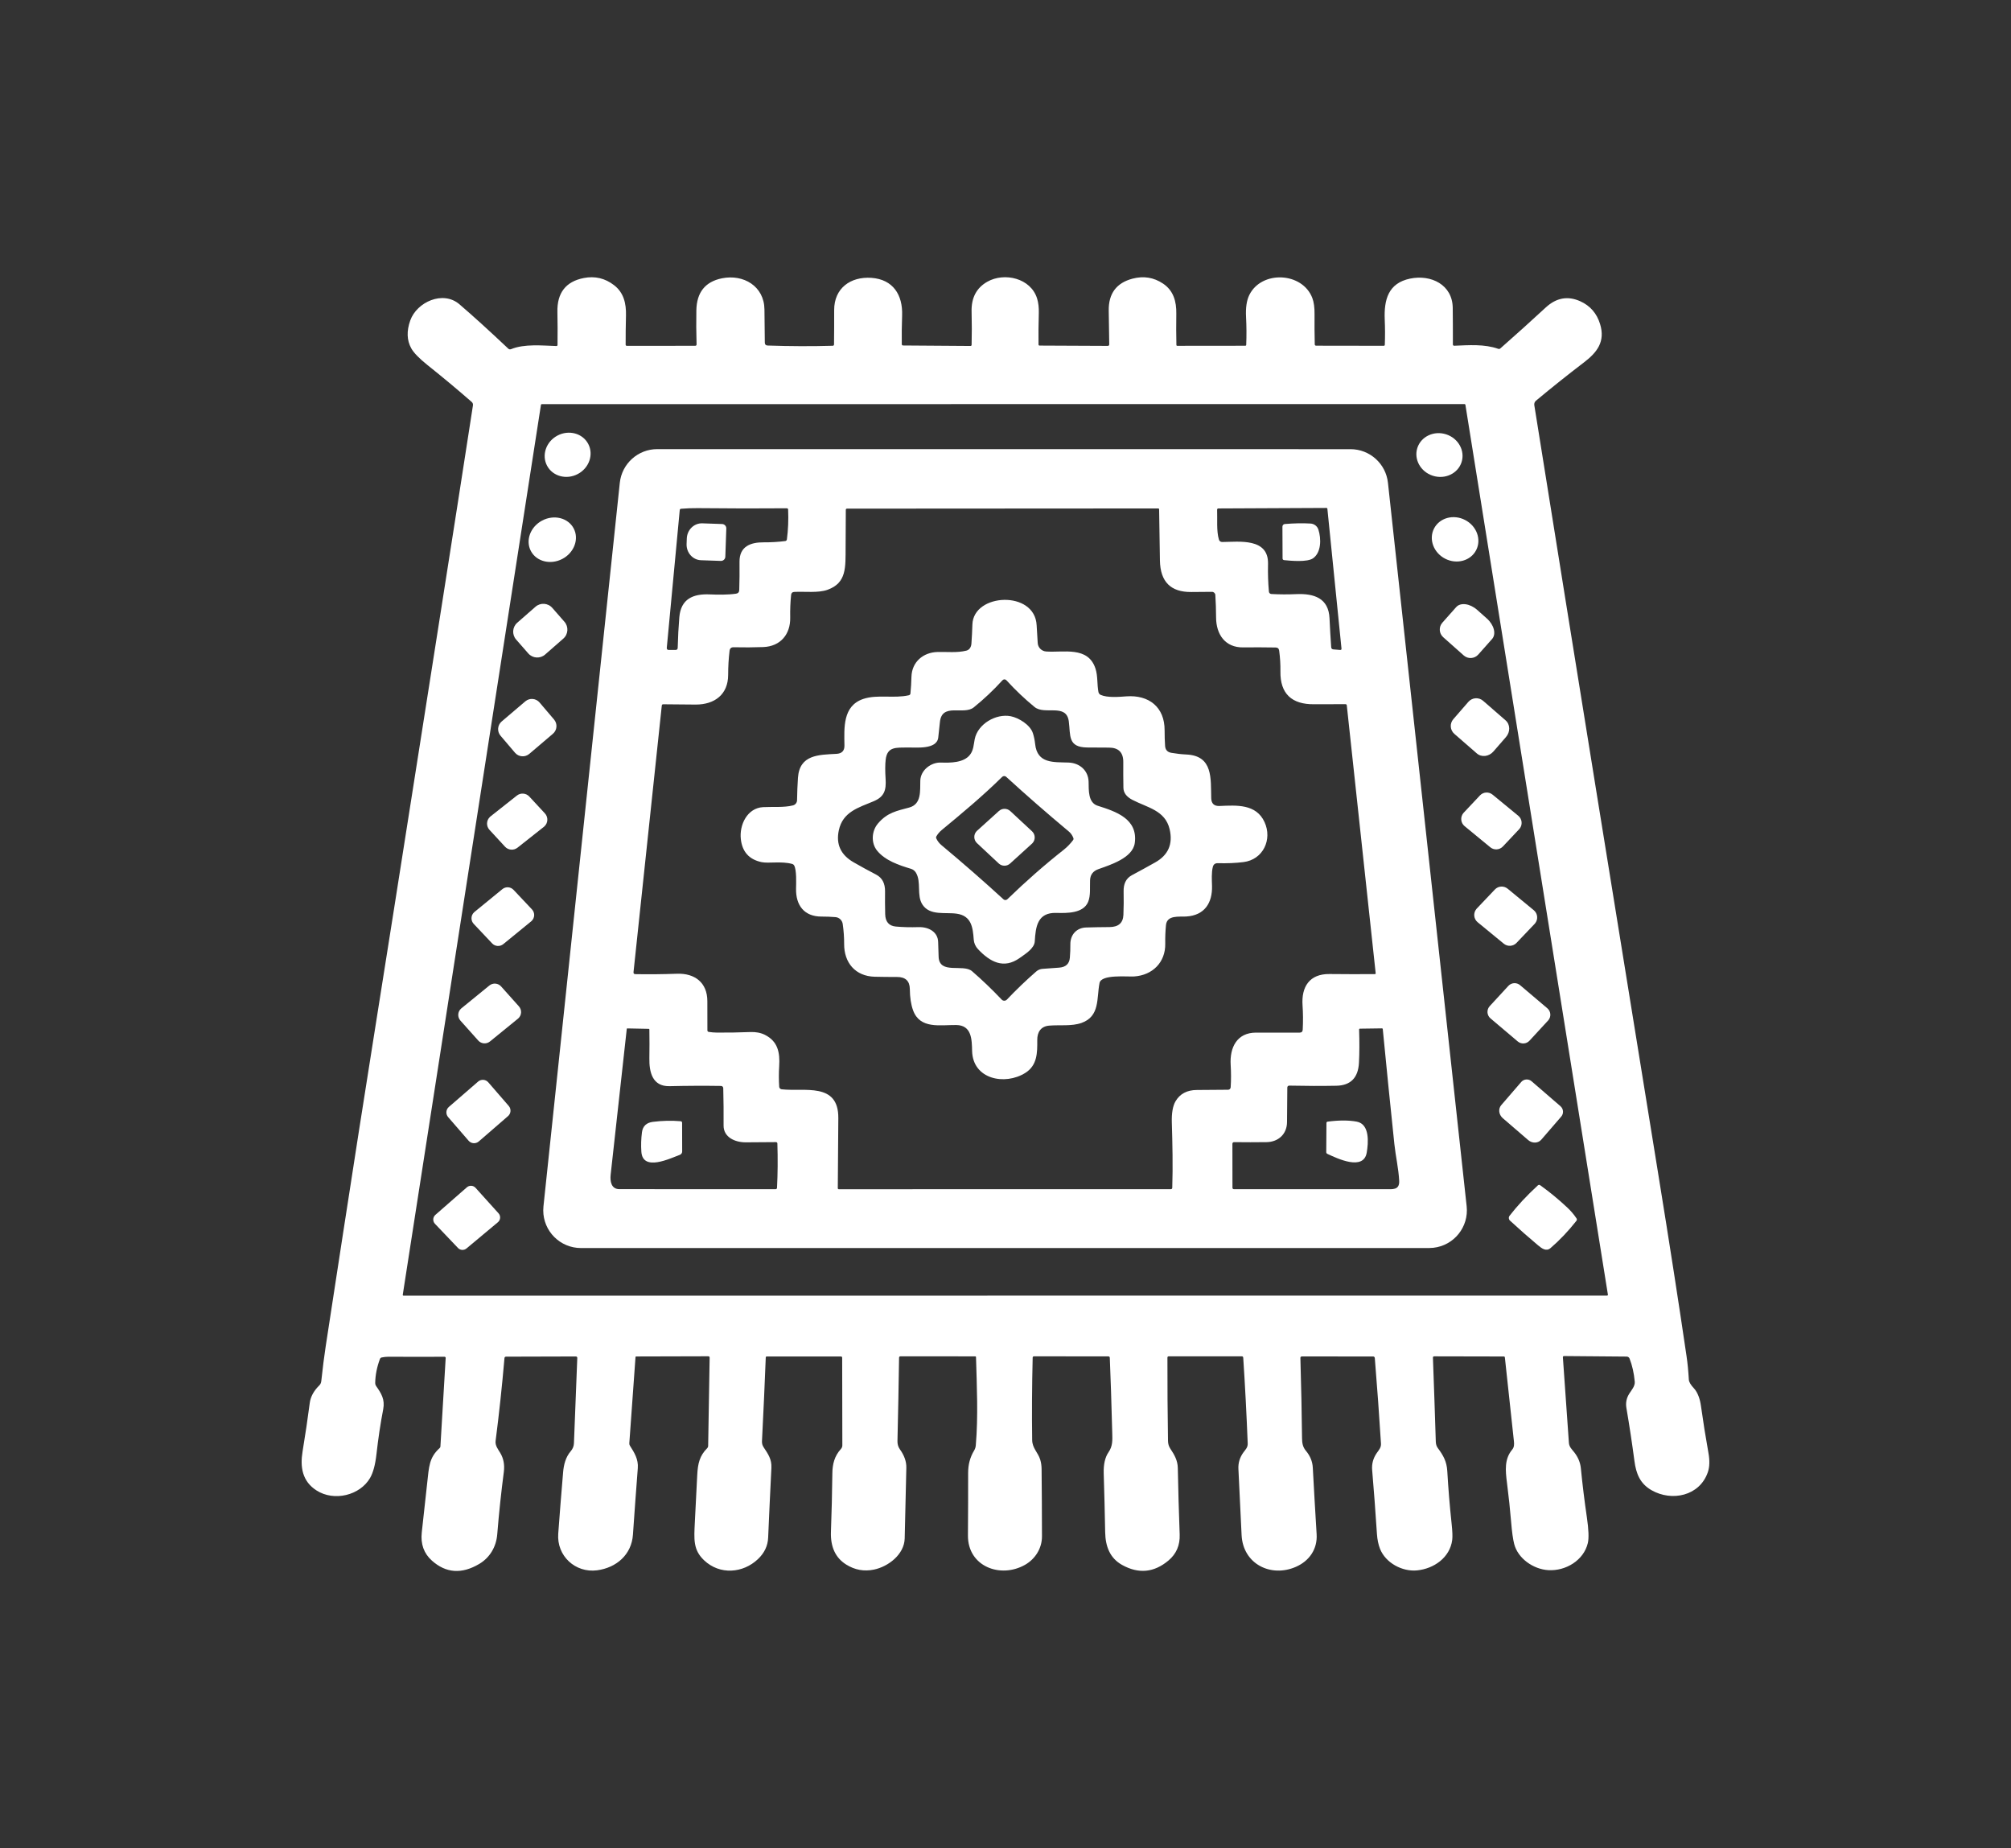
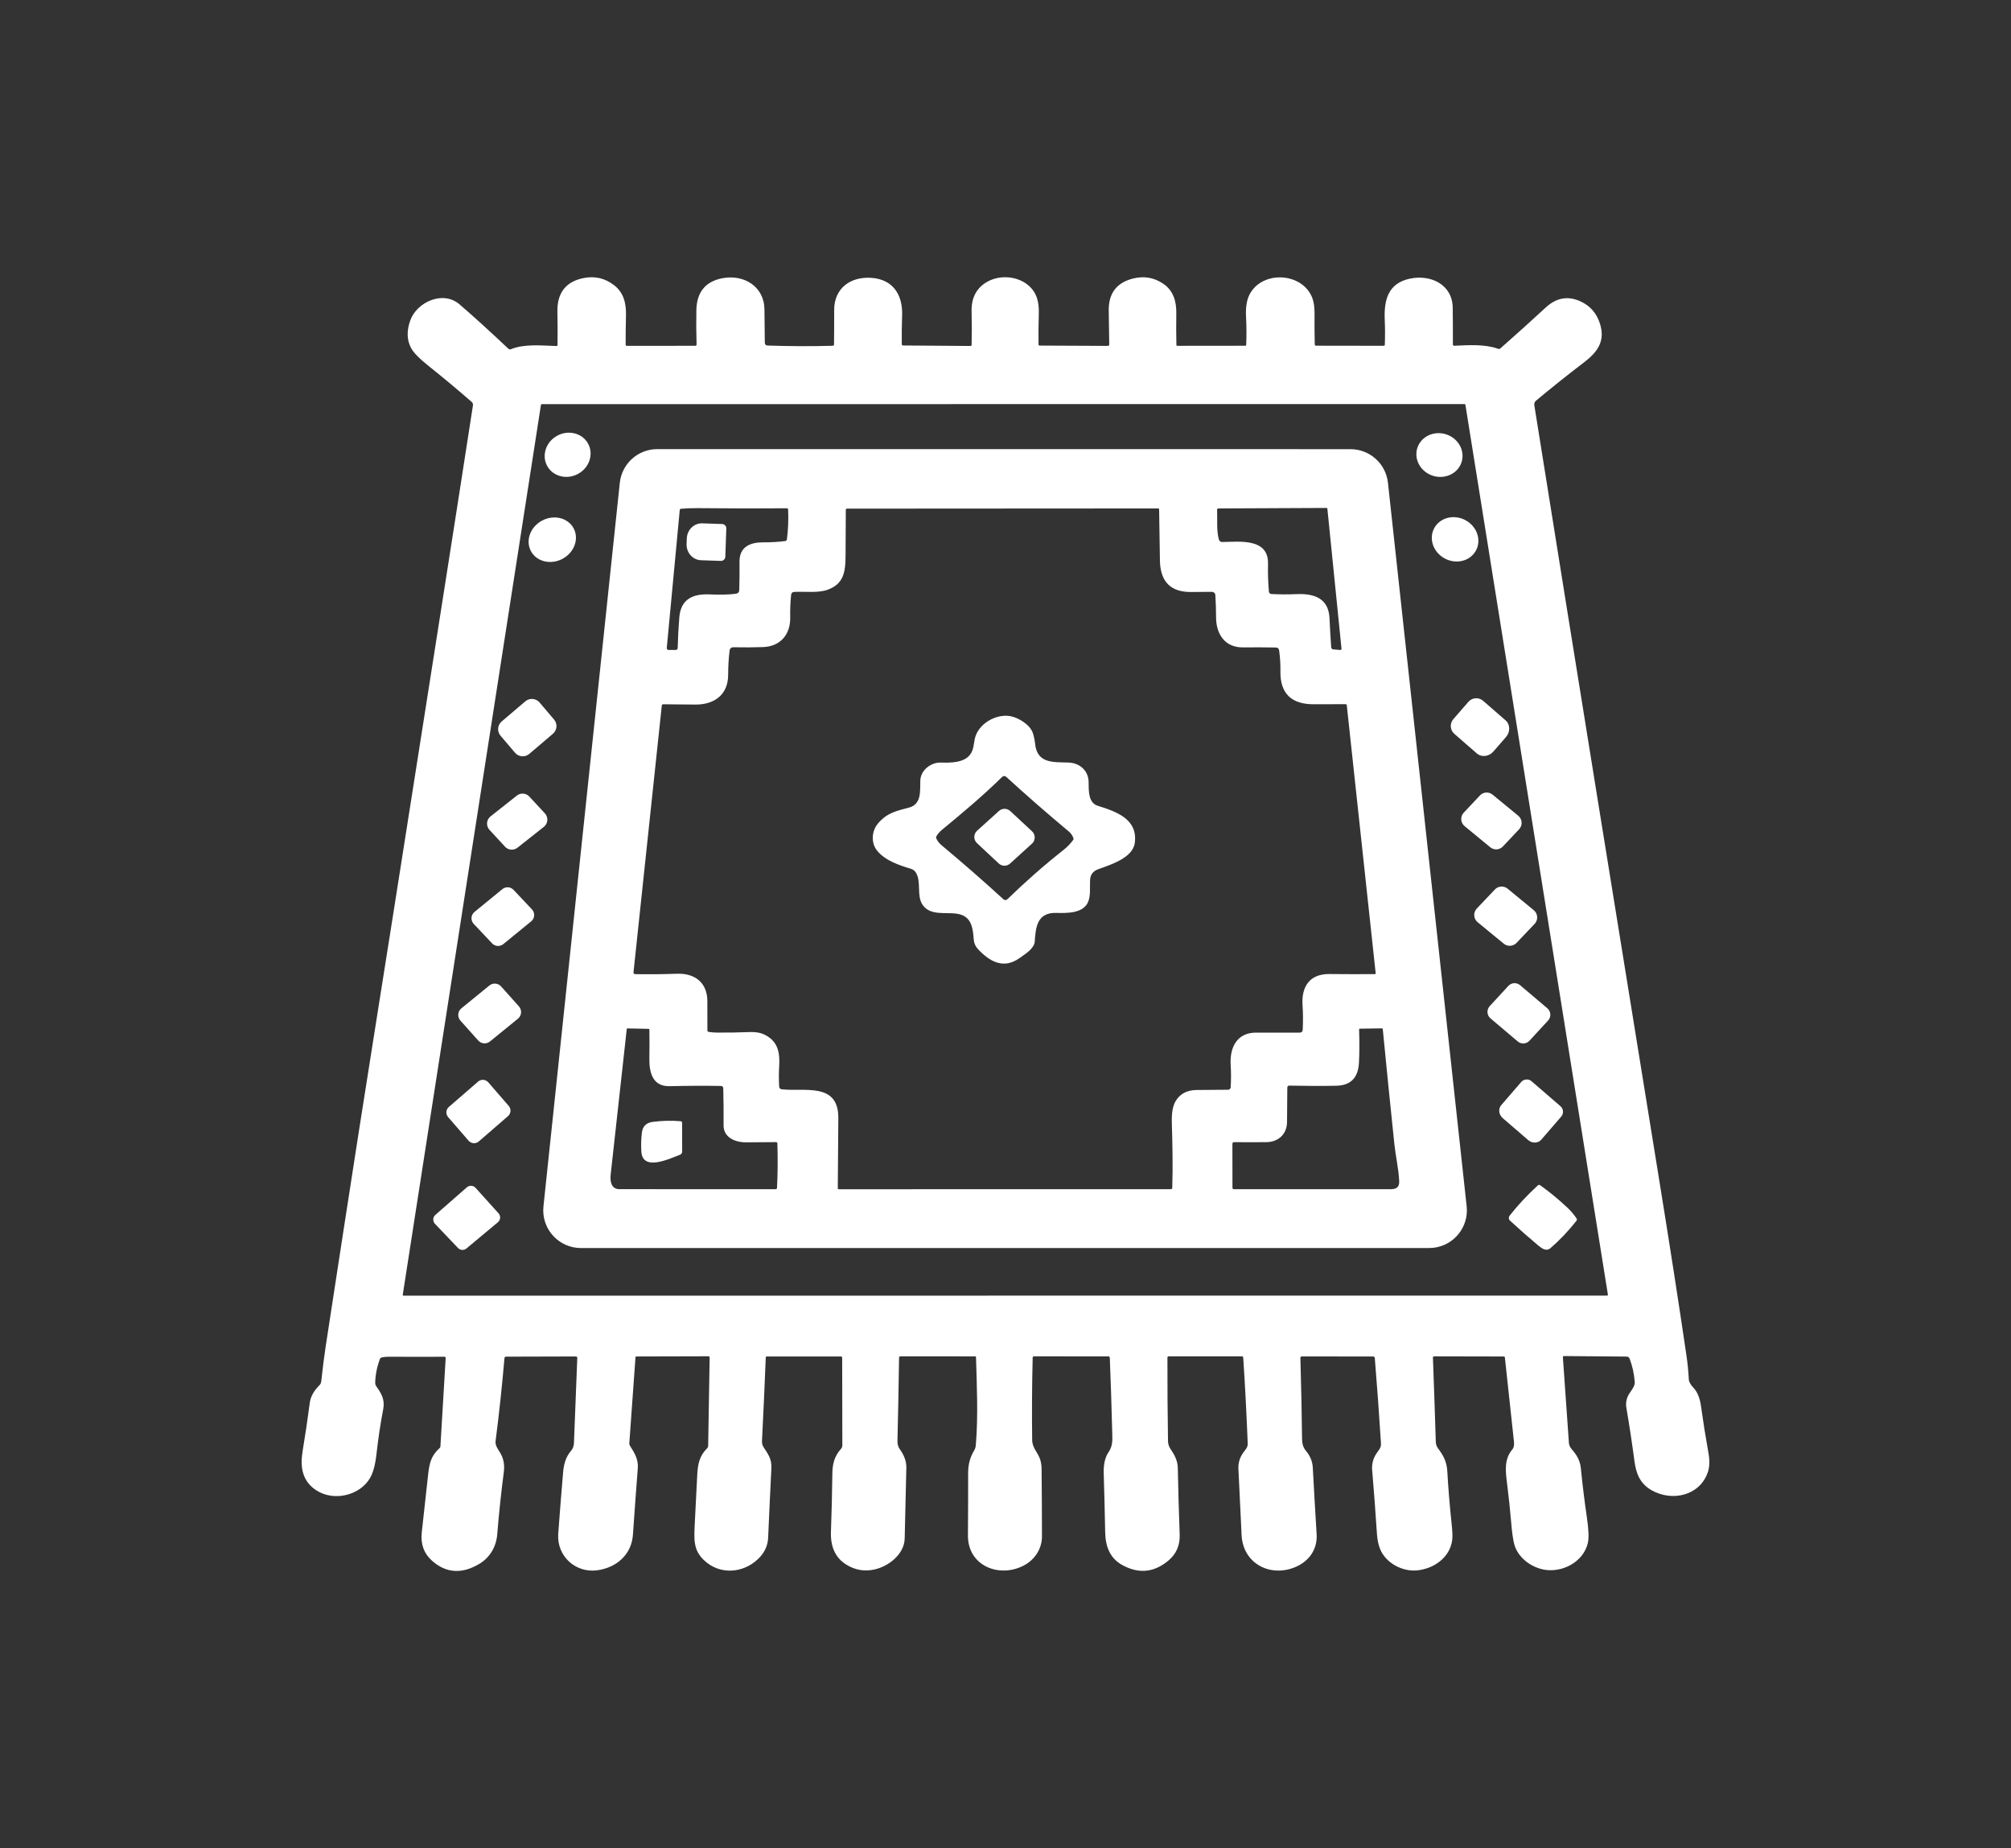
<svg xmlns="http://www.w3.org/2000/svg" width="1000" height="918.898" viewBox="0 0 1000 918.898">
  <rect x="0" y="0" width="1000" height="918.898" fill="#333333" stroke="none" />
  <defs />
  <path fill="#ffffff" transform="matrix(1.546 0 0 1.546 -17.412 -24.76)" d="M 368.045 126.739 C 368.009 123.482 367.955 119.89 367.884 115.964 C 367.786 110.428 370.35 106.979 375.576 105.619 C 379.124 104.699 382.381 105.23 385.345 107.215 C 388.712 109.461 389.679 112.958 389.616 116.9 C 389.56 120.458 389.571 123.815 389.648 126.969 C 389.652 127.115 389.77 127.23 389.916 127.23 L 411.811 127.207 C 411.966 127.207 412.094 127.086 412.102 126.931 C 412.226 123.946 412.207 120.954 412.048 117.959 C 411.891 114.994 412.237 112.639 413.092 110.896 C 417.002 102.905 430.178 103.472 433.367 111.854 C 433.868 113.178 434.106 114.909 434.081 117.045 C 434.05 120.276 434.073 123.521 434.15 126.777 C 434.154 127.006 434.338 127.19 434.564 127.19 L 456.359 127.222 C 456.53 127.222 456.672 127.086 456.68 126.914 C 456.783 124.194 456.775 121.497 456.658 118.824 C 456.389 112.373 457.786 107.083 464.802 105.618 C 471.528 104.215 478.461 107.558 478.53 115.051 C 478.572 119.018 478.587 122.937 478.576 126.807 C 478.576 127.027 478.755 127.205 478.975 127.206 C 478.979 127.206 478.985 127.206 478.99 127.205 C 483.761 127.014 488.676 126.623 493.139 128.187 C 493.405 128.285 493.642 128.241 493.852 128.057 C 498.934 123.583 503.804 119.195 508.461 114.89 C 511.857 111.762 515.554 111.099 519.558 112.904 C 522.747 114.346 524.871 116.79 525.923 120.235 C 527.656 125.88 524.957 129.338 520.769 132.536 C 515.54 136.529 510.383 140.643 505.302 144.876 C 504.883 145.223 504.68 145.769 504.765 146.31 C 518.117 229.908 531.652 313.459 544.773 394.465 C 548.269 416.021 551.256 435.253 553.736 452.166 C 554.066 454.391 554.31 456.897 554.472 459.689 C 554.513 460.44 555.046 461.358 556.068 462.442 C 557.402 463.86 558.087 466.131 558.355 468.063 C 559.064 473.156 559.874 478.226 560.777 483.278 C 561.222 485.737 561.156 487.802 560.577 489.474 C 557.963 497.113 549.005 498.991 542.48 495.264 C 538.784 493.156 537.509 489.949 536.974 485.863 C 536.233 480.255 535.37 474.568 534.39 468.807 C 534.114 467.181 534.395 465.655 535.31 464.212 C 536.021 463.085 537.205 461.789 537.073 460.356 C 536.829 457.625 536.274 455.148 535.409 452.925 C 535.261 452.544 534.895 452.292 534.481 452.287 L 514.374 452.118 C 514.077 452.114 513.94 452.26 513.961 452.556 C 514.625 461.692 515.27 470.838 515.893 479.994 C 515.985 481.366 516.836 482.08 517.626 483.085 C 518.854 484.649 519.559 486.364 519.743 488.231 C 520.255 493.436 520.897 498.684 521.675 503.975 C 522.253 507.912 522.356 510.673 521.983 512.257 C 520.664 517.825 514.874 521.29 509.291 520.969 C 504.429 520.685 499.514 517.211 498.302 512.578 C 497.908 511.076 497.576 508.679 497.304 505.387 C 496.989 501.536 496.546 497.376 495.978 492.908 C 495.464 488.859 495.112 485.248 497.666 482.187 C 498.311 481.42 498.311 480.484 498.211 479.541 C 497.254 470.518 496.283 461.518 495.296 452.54 C 495.277 452.38 495.144 452.259 494.982 452.256 L 472.583 452.21 C 472.29 452.21 472.15 452.356 472.16 452.648 C 472.498 461.773 472.806 470.779 473.081 479.665 C 473.106 480.478 473.328 481.165 473.749 481.728 C 475.488 484.059 476.594 486.007 476.777 489.114 C 477.098 494.716 477.564 500.366 478.173 506.061 C 478.434 508.479 478.498 510.207 478.364 511.246 C 477.629 516.951 472.452 520.517 467.038 521.047 C 462.313 521.507 456.96 518.669 455.15 514.13 C 454.609 512.759 454.277 511.166 454.153 509.352 C 453.664 501.927 453.15 495.072 452.613 488.784 C 452.438 486.802 452.94 484.963 454.115 483.271 C 454.775 482.319 455.526 481.544 455.45 480.287 C 454.877 471.095 454.216 461.929 453.465 452.787 C 453.433 452.43 453.239 452.25 452.881 452.25 L 430.022 452.243 C 429.684 452.243 429.519 452.413 429.53 452.757 C 429.797 461.939 429.972 470.535 430.06 478.547 C 430.075 480.073 430.281 481.368 431.309 482.588 C 432.674 484.219 433.411 486.016 433.517 487.98 C 433.896 495.082 434.308 502.231 434.753 509.429 C 435.044 514.206 432.383 518.034 428.058 519.912 C 420.02 523.416 411.087 518.999 410.619 509.713 C 410.256 502.381 409.914 495.272 409.591 488.386 C 409.505 486.473 410.036 484.72 411.187 483.126 C 411.893 482.144 412.637 481.545 412.583 480.181 C 412.204 470.605 411.724 461.428 411.142 452.65 C 411.121 452.348 410.959 452.197 410.659 452.197 L 387.2 452.206 C 386.908 452.206 386.762 452.352 386.762 452.643 C 386.746 461.681 386.808 470.606 386.946 479.414 C 386.962 480.351 387.213 481.181 387.697 481.907 C 388.993 483.839 390.051 485.678 390.098 488.088 C 390.23 495.071 390.432 502.214 390.703 509.514 C 390.831 512.955 389.627 515.743 387.091 517.873 C 382.448 521.769 377.474 522.239 372.167 519.284 C 368.249 517.098 366.823 513.318 366.738 508.802 C 366.62 502.401 366.465 496.084 366.269 489.852 C 366.177 486.949 366.697 484.673 367.827 483.027 C 369.184 481.063 369.069 479.171 369.015 476.976 C 368.764 467.288 368.502 459.195 368.226 452.696 C 368.215 452.38 368.049 452.221 367.726 452.221 L 343.862 452.206 C 343.57 452.206 343.423 452.352 343.417 452.643 C 343.193 461.774 343.139 470.604 343.256 479.131 C 343.295 481.754 345.152 483.134 345.849 485.442 C 346.129 486.362 346.276 487.36 346.286 488.432 C 346.357 495.483 346.398 502.709 346.41 510.113 C 346.417 513.994 344.2 517.414 340.956 519.255 C 333.05 523.741 322.521 519.792 322.597 509.791 C 322.648 503.033 322.67 496.343 322.659 489.723 C 322.659 487.053 323.235 484.745 324.615 482.444 C 324.902 481.96 325.071 481.425 325.121 480.842 C 325.926 471.479 325.451 461.762 325.19 452.421 C 325.186 452.306 325.091 452.214 324.976 452.214 L 300.911 452.207 C 300.605 452.207 300.449 452.36 300.444 452.667 C 300.315 461.424 300.145 470.353 299.929 479.453 C 299.906 480.382 300.136 481.309 300.688 482.076 C 302.129 484.069 302.827 486.054 302.782 488.026 C 302.618 494.949 302.442 502.529 302.253 510.765 C 302.138 515.903 296.961 519.845 292.367 520.788 C 289.193 521.447 286.217 520.907 283.441 519.169 C 279.985 517.012 278.348 513.484 278.532 508.586 C 278.757 502.523 278.908 496.296 278.985 489.905 C 279.015 486.891 279.644 484.299 281.746 481.991 C 282.037 481.67 282.198 481.255 282.198 480.825 L 282.145 452.627 C 282.145 452.42 281.976 452.251 281.769 452.251 L 281.769 452.251 L 257.851 452.259 C 257.697 452.259 257.571 452.381 257.568 452.535 C 257.255 460.659 256.848 469.654 256.349 479.521 C 256.317 480.211 256.489 480.842 256.862 481.416 C 258.311 483.617 259.515 485.266 259.378 488.081 C 258.974 496.183 258.626 503.666 258.335 510.527 C 258.222 513.159 257.127 515.461 255.045 517.427 C 250.237 521.984 242.782 522.582 237.736 517.804 C 234.17 514.422 234.493 511.047 234.753 505.594 C 235.004 500.436 235.262 495.342 235.528 490.311 C 235.726 486.654 236.294 484.2 238.718 481.76 C 238.92 481.554 239.035 481.28 239.04 480.993 L 239.515 452.656 C 239.521 452.344 239.367 452.189 239.054 452.189 L 215.871 452.25 C 215.767 452.25 215.68 452.331 215.672 452.434 L 213.678 480.158 C 213.657 480.431 213.726 480.703 213.869 480.932 C 215.319 483.216 216.63 485.304 216.409 488.156 C 215.887 494.874 215.366 502.014 214.844 509.575 C 214.407 515.948 209.576 520.189 203.31 521.017 C 196.331 521.937 190.288 516.409 190.818 509.238 C 191.276 502.975 191.798 496.401 192.382 489.513 C 192.589 487.06 193.195 484.636 194.82 482.742 C 195.485 481.971 195.835 481.104 195.87 480.142 C 196.197 471.941 196.555 462.798 196.944 452.71 C 196.952 452.466 196.76 452.26 196.516 452.251 C 196.51 452.25 196.505 452.25 196.499 452.25 L 174.044 452.312 C 173.723 452.312 173.55 452.473 173.523 452.795 C 172.732 461.946 171.78 470.816 170.671 479.406 C 170.479 480.901 171.469 482.097 172.182 483.293 C 173.235 485.067 173.614 487.095 173.317 489.376 C 172.458 495.95 171.752 502.637 171.2 509.436 C 170.879 513.449 168.838 516.937 165.403 518.969 C 159.779 522.307 154.701 521.95 150.173 517.896 C 147.6 515.59 146.517 512.574 146.922 508.846 C 147.515 503.422 148.095 498.14 148.662 493.002 C 149.252 487.695 149.267 484.781 152.681 481.699 C 152.824 481.57 152.909 481.391 152.918 481.2 L 154.614 452.726 C 154.625 452.527 154.475 452.355 154.276 452.343 C 154.268 452.343 154.261 452.341 154.253 452.341 C 148.342 452.377 142.35 452.375 136.277 452.334 C 135.52 452.334 134.769 452.412 134.022 452.571 C 133.77 452.624 133.561 452.803 133.47 453.047 C 132.488 455.681 131.98 458.267 131.945 460.808 C 131.94 461.137 132.038 461.461 132.228 461.736 C 133.9 464.121 135.126 466.039 134.521 469.222 C 133.646 473.755 132.92 478.59 132.343 483.722 C 131.964 487.086 131.282 489.619 130.295 491.322 C 127.037 496.935 118.731 498.961 113.08 495.342 C 108.464 492.397 107.758 487.803 108.586 482.779 C 109.485 477.34 110.254 472.15 110.894 467.212 C 111.149 465.197 112.185 463.299 114 461.514 C 114.338 461.176 114.54 460.719 114.605 460.141 C 115.065 455.873 115.536 452.166 116.017 449.022 C 117.877 436.92 119.754 424.709 121.645 412.388 C 124.969 390.762 128.435 368.607 132.044 345.923 C 136.012 320.967 139.991 295.756 143.984 270.284 C 147.117 250.32 150.229 230.537 153.318 210.935 C 156.508 190.685 159.865 169.163 163.387 146.372 C 163.449 145.966 163.301 145.558 162.995 145.29 C 158.451 141.318 153.719 137.372 148.801 133.45 C 146.096 131.288 144.34 129.478 143.532 128.02 C 142.111 125.454 142.008 122.469 143.224 119.063 C 145.318 113.188 153.724 109.308 159.046 113.878 C 163.514 117.713 168.742 122.46 174.729 128.119 C 175.003 128.38 175.316 128.439 175.664 128.296 C 179.944 126.539 185.687 127.16 190.235 127.298 C 190.426 127.302 190.584 127.151 190.588 126.962 L 190.588 126.962 C 190.633 123.178 190.621 119.65 190.55 116.379 C 190.413 110.209 193.238 106.558 199.031 105.427 C 202.635 104.721 205.889 105.494 208.794 107.743 C 211.908 110.151 212.706 113.649 212.606 117.514 C 212.525 120.755 212.489 123.874 212.499 126.87 C 212.499 127.074 212.664 127.238 212.867 127.238 L 212.867 127.238 L 234.83 127.223 C 235.163 127.223 235.323 127.058 235.313 126.731 C 235.2 122.984 235.177 119.35 235.244 115.826 C 235.346 110.048 238.086 106.613 243.465 105.519 C 250.382 104.116 257.077 108.034 257.146 115.565 C 257.182 119.001 257.22 122.545 257.261 126.202 C 257.272 126.805 257.578 127.116 258.181 127.137 C 265.339 127.383 272.307 127.408 279.087 127.214 C 279.373 127.203 279.518 127.056 279.524 126.769 C 279.565 123.186 279.58 119.514 279.569 115.757 C 279.547 108.686 284.846 104.898 291.571 105.373 C 298.535 105.871 301.656 110.872 301.425 117.443 C 301.314 120.536 301.277 123.63 301.318 126.722 C 301.322 126.945 301.499 127.122 301.717 127.122 L 323.381 127.276 C 323.642 127.28 323.775 127.152 323.78 126.891 C 323.866 123.527 323.863 119.978 323.772 116.241 C 323.654 111.792 325.347 108.582 328.848 106.608 C 334.318 103.519 342.822 105.45 344.846 112.03 C 345.26 113.385 345.442 114.931 345.391 116.67 C 345.288 120.259 345.258 123.631 345.299 126.785 C 345.299 127.031 345.418 127.153 345.658 127.153 L 367.538 127.253 C 367.879 127.252 368.05 127.08 368.045 126.739 Z M 528.178 432.671 C 528.323 432.672 528.441 432.557 528.442 432.412 C 528.442 432.398 528.441 432.385 528.439 432.371 L 482.603 146.186 C 482.583 146.057 482.472 145.962 482.341 145.964 L 185.512 145.987 C 185.384 145.988 185.278 146.083 185.259 146.209 L 140.811 432.403 C 140.789 432.544 140.888 432.677 141.031 432.698 C 141.043 432.701 141.058 432.701 141.072 432.701 L 528.178 432.671 Z" />
  <path fill="#ffffff" transform="matrix(1.546 0 0 1.546 -17.412 -24.76)" d="M 200.456 158.758 C 202.269 162.169 200.777 166.508 197.124 168.45 C 193.47 170.393 189.038 169.204 187.226 165.793 C 187.226 165.792 187.226 165.792 187.226 165.792 C 185.412 162.383 186.903 158.042 190.557 156.1 C 194.211 154.158 198.643 155.347 200.456 158.758 L 200.456 158.758 Z" />
  <path fill="#ffffff" transform="matrix(1.546 0 0 1.546 -17.412 -24.76)" d="M 481.367 164.649 C 480.179 168.324 476.034 170.275 472.109 169.008 C 468.183 167.739 465.964 163.733 467.15 160.057 C 468.338 156.382 472.482 154.429 476.408 155.696 C 480.335 156.965 482.553 160.971 481.367 164.649 Z" />
  <path fill="#ffffff" transform="matrix(1.546 0 0 1.546 -17.412 -24.76)" d="M 470.969 417.372 L 198.119 417.379 C 191.427 417.382 186.001 411.96 185.996 405.269 C 185.996 404.842 186.019 404.415 186.063 403.99 L 210.619 171.295 C 211.27 165.131 216.468 160.452 222.666 160.451 L 445.653 160.467 C 451.835 160.47 457.023 165.126 457.693 171.272 L 483.008 403.944 C 483.732 410.596 478.926 416.577 472.274 417.301 C 471.84 417.347 471.404 417.371 470.969 417.372 Z M 404.419 190.321 C 409.857 190.267 419.312 188.941 419.12 197.361 C 419.049 200.424 419.143 203.4 419.404 206.288 C 419.437 206.7 419.775 207.026 420.194 207.046 C 422.806 207.19 425.474 207.202 428.2 207.084 C 433.898 206.832 438.606 208.358 438.897 214.861 C 439.051 218.169 439.229 221.265 439.434 224.148 C 439.47 224.582 439.705 224.819 440.14 224.86 L 442.287 225.037 C 442.629 225.067 442.782 224.911 442.747 224.569 L 438.207 179.606 C 438.19 179.448 438.102 179.368 437.938 179.368 L 403.129 179.53 C 402.918 179.53 402.745 179.7 402.745 179.913 C 402.745 179.919 402.745 179.923 402.745 179.928 C 402.868 182.88 402.492 186.73 403.313 189.498 C 403.472 190.052 403.84 190.326 404.419 190.321 Z M 263.842 190.014 C 264.114 189.978 264.326 189.764 264.363 189.492 C 264.772 186.45 264.904 183.242 264.761 179.867 C 264.753 179.649 264.573 179.477 264.354 179.477 C 255.75 179.558 246.164 179.543 235.596 179.431 C 233.899 179.416 232.148 179.482 230.344 179.63 C 230.072 179.656 229.924 179.802 229.899 180.068 L 225.733 224.309 C 225.688 224.799 225.91 225.045 226.4 225.045 L 228.532 225.038 C 228.997 225.038 229.235 224.808 229.245 224.348 C 229.327 220.958 229.501 217.674 229.766 214.494 C 230.266 208.619 234.206 206.948 239.483 207.17 C 242.274 207.285 245.234 207.331 247.981 206.947 C 248.665 206.85 249.019 206.456 249.038 205.766 C 249.13 202.862 249.159 199.843 249.123 196.709 C 249.068 191.755 252.665 190.397 256.875 190.427 C 259.204 190.443 261.525 190.305 263.842 190.014 Z M 444.45 242.828 C 444.427 242.626 444.258 242.475 444.058 242.475 C 440.653 242.46 437.269 242.468 433.905 242.498 C 426.797 242.567 422.985 239.146 423.107 231.923 C 423.138 229.699 423.003 227.479 422.701 225.258 C 422.614 224.595 422.235 224.257 421.567 224.246 C 417.905 224.186 414.426 224.175 411.129 224.216 C 405.332 224.293 402.433 220.051 402.41 214.569 C 402.399 212.105 402.321 209.705 402.173 207.368 C 402.14 206.792 401.66 206.344 401.082 206.347 C 398.849 206.358 396.635 206.376 394.442 206.401 C 387.826 206.474 384.462 203.099 384.349 196.279 C 384.252 190.409 384.164 184.918 384.089 179.806 C 384.083 179.652 383.958 179.53 383.805 179.53 L 283.726 179.591 C 283.45 179.591 283.313 179.73 283.313 180.006 C 283.296 184.162 283.277 188.17 283.251 192.03 C 283.206 198.442 283.627 203.456 277.453 205.681 C 274.441 206.769 270.161 206.202 266.734 206.371 C 266.119 206.401 265.782 206.721 265.721 207.329 C 265.476 209.711 265.379 212.14 265.429 214.614 C 265.536 219.998 262.307 223.902 256.741 224.109 C 253.663 224.222 250.493 224.241 247.231 224.17 C 246.46 224.151 246.024 224.523 245.927 225.291 C 245.626 227.78 245.472 230.375 245.468 233.075 C 245.452 239.387 241.08 242.6 235.069 242.6 C 231.582 242.594 228.087 242.564 224.586 242.508 C 224.31 242.508 224.156 242.646 224.126 242.922 L 215.031 328.637 C 214.984 329.072 215.182 329.291 215.621 329.296 C 219.926 329.373 224.399 329.329 229.041 329.166 C 234.67 328.967 238.803 331.973 238.78 338.03 C 238.765 341.251 238.771 344.374 238.795 347.394 C 238.796 347.628 238.968 347.829 239.201 347.869 C 240.08 348.008 240.981 348.082 241.901 348.092 C 245.368 348.118 248.925 348.059 252.576 347.916 C 254.376 347.845 255.946 348.144 257.284 348.812 C 261.456 350.899 262.161 354.496 261.886 358.867 C 261.747 361.055 261.747 363.266 261.886 365.501 C 261.916 365.931 262.247 366.277 262.676 366.329 C 269.908 367.165 281.02 363.929 280.905 375.624 C 280.833 382.944 280.777 390.454 280.736 398.154 C 280.736 398.327 280.873 398.468 281.042 398.468 L 281.042 398.468 L 387.824 398.453 C 388.14 398.453 388.303 398.294 388.314 397.976 C 388.543 391.043 388.382 383.996 388.175 376.988 C 388.089 373.981 388.48 371.723 389.349 370.216 C 390.761 367.778 393.066 366.556 396.267 366.55 C 399.554 366.539 402.894 366.515 406.289 366.474 C 406.717 366.471 407.07 366.133 407.102 365.7 C 407.254 363.364 407.254 360.956 407.102 358.476 C 406.757 352.769 409.203 348.099 415.246 348.099 C 420.205 348.094 424.886 348.094 429.288 348.099 C 429.911 348.099 430.241 347.787 430.276 347.164 C 430.415 344.475 430.397 341.861 430.222 339.325 C 429.816 333.406 432.416 329.188 438.889 329.257 C 443.684 329.308 448.541 329.319 453.46 329.287 C 453.668 329.287 453.763 329.185 453.742 328.98 L 444.45 242.828 Z M 251.165 383.384 C 247.629 383.405 243.979 381.727 244.001 377.985 C 244.033 373.94 243.997 369.932 243.894 365.961 C 243.886 365.57 243.573 365.255 243.181 365.248 C 237.803 365.166 232.281 365.191 226.617 365.323 C 221.08 365.447 220.061 360.776 220.13 356.359 C 220.181 353.342 220.181 350.256 220.13 347.103 C 220.125 346.959 220.053 346.888 219.916 346.888 L 213.037 346.749 C 212.934 346.749 212.875 346.8 212.86 346.903 C 211.131 362.548 209.404 378.183 207.677 393.813 C 207.446 395.96 207.875 398.437 210.484 398.444 C 227.227 398.45 243.981 398.456 260.744 398.46 C 260.977 398.46 261.168 398.275 261.182 398.038 C 261.421 393.55 261.462 388.785 261.304 383.743 C 261.296 383.505 261.102 383.315 260.866 383.315 C 257.547 383.344 254.314 383.367 251.165 383.384 Z M 425.231 376.834 C 425.224 380.723 422.44 383.276 418.636 383.322 C 415.231 383.367 411.747 383.367 408.183 383.322 C 407.896 383.322 407.662 383.552 407.662 383.835 L 407.679 397.931 C 407.679 398.285 407.855 398.46 408.207 398.46 C 424.48 398.46 440.757 398.457 457.034 398.453 C 459.028 398.444 461.453 398.844 461.305 395.784 C 461.121 391.895 460.162 387.807 459.756 383.944 C 458.437 371.371 457.195 359.057 456.029 347.002 C 456.014 346.818 455.914 346.729 455.73 346.734 L 448.62 346.833 C 448.503 346.839 448.41 346.937 448.413 347.056 L 448.413 347.056 C 448.547 351.121 448.531 354.697 448.368 357.785 C 448.118 362.621 445.694 365.089 441.097 365.186 C 436.451 365.278 431.394 365.265 425.929 365.147 C 425.601 365.143 425.331 365.403 425.322 365.73 C 425.272 369.294 425.242 372.995 425.231 376.834 Z" />
  <path fill="#ffffff" transform="matrix(1.546 0 0 1.546 -17.412 -24.76)" d="M 195.78 185.942 C 197.583 189.344 195.963 193.734 192.163 195.746 C 188.365 197.757 183.823 196.63 182.021 193.228 C 180.22 189.826 181.84 185.436 185.639 183.424 C 189.438 181.412 193.978 182.539 195.78 185.942 Z" />
  <path fill="#ffffff" transform="matrix(1.546 0 0 1.546 -17.412 -24.76)" d="M 486.068 192.93 C 484.306 196.372 479.844 197.61 476.1 195.694 C 472.356 193.778 470.747 189.434 472.509 185.992 L 472.509 185.992 C 474.271 182.55 478.735 181.313 482.479 183.228 C 486.222 185.144 487.83 189.489 486.068 192.93 L 486.068 192.93 Z" />
-   <path fill="#ffffff" transform="matrix(1.546 0 0 1.546 -17.412 -24.76)" d="M 423.797 195.636 L 423.751 185.382 C 423.745 184.945 424.079 184.579 424.519 184.539 C 427.524 184.288 430.28 184.237 432.786 184.385 C 433.959 184.454 434.964 185.213 435.323 186.341 C 436.268 189.278 436.252 193.68 433.614 195.551 C 431.758 196.877 426.397 196.364 424.266 196.15 C 424.003 196.121 423.803 195.902 423.797 195.636 Z" />
  <path fill="#ffffff" transform="matrix(1.546 0 0 1.546 -17.412 -24.76)" d="M 244.562 195.052 C 244.537 195.822 243.892 196.427 243.123 196.402 C 243.122 196.402 243.12 196.402 243.12 196.402 L 236.733 196.18 C 234.079 196.089 232.004 193.754 232.1 190.965 C 232.1 190.962 232.1 190.959 232.1 190.958 L 232.168 189.194 C 232.27 186.408 234.496 184.226 237.147 184.317 L 243.534 184.539 C 244.303 184.568 244.902 185.212 244.877 185.981 L 244.562 195.052 Z" />
-   <path fill="#ffffff" transform="matrix(1.546 0 0 1.546 -17.412 -24.76)" d="M 401.367 294.808 C 400.898 296.573 401.053 299.05 401.105 300.966 C 401.236 306.35 398.744 310.391 392.832 310.758 C 390.469 310.912 386.603 310.206 386.289 313.566 C 386.101 315.549 386.024 317.515 386.06 319.463 C 386.176 325.506 381.95 329.648 376.061 330.038 C 373.867 330.184 365.5 329.279 364.925 332.139 C 363.951 336.993 365.124 342.845 359.143 344.978 C 355.946 346.112 352.156 345.56 348.736 345.852 C 346.014 346.081 344.871 347.976 344.894 350.475 C 344.925 354.533 344.94 358.621 341.029 361.067 C 334.51 365.155 324.165 363.153 323.936 354.004 C 323.851 350.376 323.851 345.72 318.843 345.659 C 313.667 345.591 307.171 347.048 304.948 340.92 C 304.278 339.08 303.93 336.805 303.905 334.095 C 303.875 331.492 302.502 330.197 299.787 330.207 C 297.384 330.211 294.999 330.186 292.632 330.131 C 286.35 329.977 282.746 325.59 282.778 319.594 C 282.788 317.488 282.634 315.337 282.318 313.143 C 282.147 311.962 281.183 311.056 279.994 310.958 C 278.511 310.835 277.015 310.776 275.508 310.781 C 269.91 310.789 267.202 307.138 267.309 301.793 C 267.332 300.244 267.548 295.727 266.672 294.302 C 266.541 294.081 266.348 293.935 266.098 293.864 C 262.616 292.897 258.49 293.748 256.22 293.273 C 252.233 292.434 250.009 289.968 249.549 285.873 C 249.027 281.295 251.612 275.865 256.695 275.589 C 259.679 275.42 263.452 275.774 266.328 275.022 C 267.086 274.829 267.62 274.149 267.631 273.366 C 267.672 270.809 267.77 268.407 267.922 266.158 C 268.436 258.665 274.609 258.764 280.307 258.45 C 282.045 258.358 282.902 257.464 282.876 255.767 C 282.8 250.145 282.247 243.021 288.957 240.782 C 293.49 239.271 298.82 240.713 303.613 239.601 C 303.878 239.538 304.076 239.313 304.103 239.041 C 304.272 237.288 304.379 235.501 304.426 233.681 C 304.556 228.881 308.206 225.797 312.854 225.69 C 315.937 225.613 319.066 226.004 322.08 225.26 C 323.192 224.984 323.652 223.98 323.721 222.945 C 323.864 220.92 323.967 218.896 324.029 216.871 C 324.32 206.717 344.145 205.767 344.696 217.108 C 344.788 218.99 344.903 220.896 345.041 222.83 C 345.144 224.27 346.285 225.418 347.725 225.529 C 353.293 225.95 361.222 223.726 363.616 231.02 C 364.414 233.467 364.085 236.059 364.575 238.582 C 364.657 238.987 364.928 239.326 365.304 239.495 C 367.482 240.453 371.216 240.139 373.516 239.962 C 380.772 239.419 385.903 243.391 385.856 250.929 C 385.851 252.605 385.903 254.262 386.01 255.898 C 386.096 257.156 386.761 257.896 388.003 258.116 C 389.676 258.407 391.287 258.588 392.842 258.659 C 401.524 259.051 400.664 266.458 400.848 272.716 C 400.901 274.46 401.797 275.294 403.54 275.216 C 409.038 274.97 415.297 274.526 417.987 280.377 C 420.571 285.967 417.559 292.471 411.216 293.26 C 408.7 293.572 405.953 293.69 402.972 293.613 C 402.115 293.586 401.581 293.984 401.367 294.808 Z M 360.975 256.403 C 354.631 256.349 355.637 252.514 355.038 247.999 C 354.248 242.063 347.301 246.065 344.034 243.39 C 340.873 240.803 337.893 237.976 335.092 234.909 C 334.59 234.361 334.091 234.361 333.589 234.909 C 330.802 237.971 327.765 240.834 324.478 243.497 C 321.22 246.135 314.179 241.848 313.574 248.313 C 313.42 249.965 313.244 251.603 313.045 253.229 C 312.553 257.148 305.897 256.358 303.283 256.404 C 299.456 256.472 296.633 256.059 296.135 260.338 C 295.957 261.888 295.948 263.938 296.113 266.489 C 296.342 270.132 295.714 272.248 292.24 273.706 C 287.408 275.738 282.339 277.071 281.066 283.045 C 280.105 287.529 281.692 290.957 285.829 293.329 C 288.201 294.69 290.621 296.014 293.091 297.301 C 295.019 298.309 295.966 300.109 295.936 302.7 C 295.906 305.108 295.921 307.547 295.981 310.017 C 296.043 312.456 297.183 313.779 299.403 313.989 C 301.637 314.194 304.08 314.254 306.734 314.174 C 309.908 314.081 312.931 315.669 313.014 318.974 C 313.056 320.543 313.106 322.123 313.168 323.713 C 313.391 329.511 321.067 325.9 323.912 328.345 C 327.118 331.112 330.299 334.158 333.46 337.487 C 333.894 337.944 334.617 337.963 335.074 337.528 C 335.088 337.514 335.101 337.501 335.116 337.487 C 338.123 334.322 341.273 331.302 344.572 328.43 C 345.134 327.942 345.837 327.649 346.572 327.594 C 348.265 327.46 350.028 327.333 351.864 327.211 C 354.036 327.067 355.208 326.004 355.377 324.02 C 355.5 322.583 355.554 321.152 355.538 319.725 C 355.5 316.604 357.554 314.372 360.63 314.289 C 363.002 314.216 365.507 314.174 368.146 314.158 C 371.009 314.137 372.494 312.83 372.602 310.24 C 372.704 307.826 372.727 305.293 372.67 302.64 C 372.632 300.423 373.322 298.536 375.378 297.447 C 377.816 296.15 380.306 294.783 382.847 293.353 C 387.039 290.991 388.581 287.438 387.47 282.692 C 386.037 276.581 380.293 275.753 375.477 273.237 C 373.586 272.255 372.627 270.959 372.602 269.348 C 372.555 266.542 372.542 263.796 372.563 261.111 C 372.589 258.003 371.044 256.447 367.931 256.442 C 365.588 256.435 363.271 256.423 360.975 256.403 Z" />
-   <path fill="#ffffff" transform="matrix(1.546 0 0 1.546 -17.412 -24.76)" d="M 475.469 220.942 C 474.102 219.727 473.979 217.633 475.194 216.265 C 475.194 216.264 475.194 216.264 475.194 216.264 L 479.626 211.271 C 481.029 209.69 484.046 210.079 486.368 212.137 L 489.513 214.929 C 491.834 216.99 492.58 219.942 491.178 221.524 C 491.177 221.524 491.177 221.524 491.177 221.524 L 486.744 226.517 C 485.532 227.887 483.437 228.015 482.067 226.803 C 482.066 226.803 482.066 226.802 482.066 226.802 L 475.469 220.942 Z" />
-   <path fill="#ffffff" transform="matrix(1.546 0 0 1.546 -17.412 -24.76)" d="M 192.815 215.974 C 194.21 217.567 194.049 219.99 192.457 221.385 L 186.594 226.516 C 185 227.911 182.578 227.75 181.183 226.158 L 177.274 221.691 C 175.879 220.097 176.04 217.675 177.632 216.28 L 183.495 211.149 C 185.089 209.754 187.511 209.915 188.906 211.507 L 192.815 215.974 Z" />
  <path fill="#ffffff" transform="matrix(1.546 0 0 1.546 -17.412 -24.76)" d="M 483.568 241.717 C 484.783 240.323 486.896 240.176 488.293 241.387 L 495.525 247.676 C 497.034 248.987 497.095 251.387 495.662 253.036 L 491.606 257.699 C 490.172 259.349 487.788 259.626 486.277 258.314 C 486.277 258.314 486.277 258.313 486.276 258.313 L 479.052 252.024 C 477.654 250.812 477.503 248.699 478.714 247.301 L 483.568 241.717 Z" />
  <path fill="#ffffff" transform="matrix(1.546 0 0 1.546 -17.412 -24.76)" d="M 189.473 247.41 C 190.638 248.778 190.473 250.83 189.105 251.993 L 189.105 251.993 L 181.501 258.466 C 180.133 259.629 178.081 259.465 176.916 258.097 L 176.916 258.097 L 172.255 252.618 C 171.092 251.25 171.256 249.199 172.624 248.035 L 172.624 248.035 L 180.228 241.564 C 181.596 240.4 183.647 240.564 184.811 241.932 L 184.811 241.932 L 189.473 247.41 Z" />
  <path fill="#ffffff" transform="matrix(1.546 0 0 1.546 -17.412 -24.76)" d="M 305.843 296.626 C 305.488 296.048 304.931 295.62 304.279 295.422 C 300.337 294.241 295.958 292.753 293.374 289.57 C 291.372 287.101 291.595 283.266 293.665 280.836 C 296.664 277.308 299.723 276.794 303.695 275.72 C 307.737 274.624 307.169 270.291 307.277 267.032 C 307.384 263.703 310.704 261.128 313.934 261.25 C 316.963 261.357 321.273 261.342 323.273 258.72 C 324.417 257.224 324.424 255.514 324.776 253.727 C 325.75 248.827 331.64 245.414 336.38 246.356 C 338.872 246.856 342.622 249.072 343.496 251.825 C 343.844 252.919 344.081 254.067 344.209 255.267 C 344.868 261.686 350.206 261.072 354.953 261.249 C 358.504 261.379 361.318 263.771 361.41 267.454 C 361.471 270.106 361.196 274.156 364.339 275.145 C 370.114 276.97 377.331 279.325 376.257 287.13 C 375.598 291.97 368.289 294.178 364.517 295.543 C 362.834 296.152 361.954 297.322 361.877 299.055 C 361.778 301.326 362.108 304.032 361.25 306.064 C 359.699 309.753 354.562 309.7 351.026 309.6 C 344.953 309.431 344.369 314.033 344.093 318.748 C 343.955 321.073 341.01 322.82 339.284 324.07 C 334.069 327.821 329.637 325.298 325.848 321.278 C 325.015 320.394 324.552 319.356 324.46 318.166 C 324.177 314.277 323.724 310.551 319.031 309.86 C 315.303 309.308 310.403 310.588 307.988 306.962 C 305.989 303.965 307.707 299.655 305.843 296.626 Z M 333.597 265.865 C 327.171 272.177 320.767 277.492 314.125 282.983 C 313.47 283.524 312.911 284.189 312.446 284.977 C 312.325 285.183 312.314 285.436 312.416 285.651 C 312.809 286.496 313.359 287.211 314.063 287.798 C 321.018 293.601 327.669 299.411 334.018 305.229 C 334.375 305.556 334.927 305.546 335.276 305.208 C 341.208 299.456 347.232 294.167 353.352 289.341 C 354.502 288.431 355.519 287.386 356.405 286.204 C 356.568 285.99 356.601 285.758 356.504 285.506 C 356.167 284.648 355.696 283.967 355.094 283.467 C 347.809 277.378 341.08 271.502 334.908 265.844 C 334.535 265.5 333.958 265.51 333.597 265.865 Z" />
  <path fill="#ffffff" transform="matrix(1.546 0 0 1.546 -17.412 -24.76)" d="M 490.609 288.496 L 482.349 281.702 C 481.078 280.659 480.895 278.784 481.938 277.514 C 481.979 277.465 482.022 277.415 482.066 277.368 L 487.281 271.824 C 488.353 270.683 490.128 270.569 491.337 271.563 L 499.605 278.358 C 500.875 279.4 501.059 281.275 500.015 282.546 C 499.973 282.598 499.927 282.649 499.88 282.698 L 494.665 288.236 C 493.592 289.378 491.819 289.491 490.609 288.496 Z" />
  <path fill="#ffffff" transform="matrix(1.546 0 0 1.546 -17.412 -24.76)" d="M 169.04 278.565 L 177.506 271.872 C 178.72 270.912 180.467 271.049 181.517 272.186 L 186.524 277.592 C 187.638 278.791 187.566 280.663 186.369 281.776 C 186.313 281.828 186.254 281.878 186.195 281.925 L 177.714 288.627 C 176.501 289.586 174.753 289.449 173.702 288.313 L 168.702 282.892 C 167.594 281.689 167.671 279.816 168.874 278.708 C 168.927 278.658 168.982 278.612 169.04 278.565 Z" />
  <path fill="#ffffff" transform="matrix(1.546 0 0 1.546 -17.412 -24.76)" d="M 336.205 276.847 L 343.206 283.351 C 344.302 284.362 344.37 286.07 343.358 287.165 C 343.304 287.223 343.25 287.277 343.19 287.33 L 336.151 293.726 C 335.11 294.67 333.518 294.657 332.493 293.696 L 325.499 287.154 C 324.41 286.135 324.353 284.427 325.37 283.339 C 325.421 283.284 325.474 283.232 325.53 283.182 L 332.562 276.825 C 333.599 275.889 335.178 275.898 336.205 276.847 Z" />
  <path fill="#ffffff" transform="matrix(1.546 0 0 1.546 -17.412 -24.76)" d="M 496.192 301.818 L 504.596 308.735 C 505.881 309.794 506.064 311.692 505.005 312.977 C 504.96 313.033 504.913 313.084 504.865 313.136 L 499.043 319.248 C 497.956 320.392 496.169 320.503 494.948 319.502 L 486.543 312.6 C 485.256 311.543 485.071 309.645 486.127 308.358 C 486.172 308.302 486.219 308.25 486.267 308.197 L 492.087 302.069 C 493.178 300.922 494.97 300.811 496.192 301.818 Z" />
  <path fill="#ffffff" transform="matrix(1.546 0 0 1.546 -17.412 -24.76)" d="M 163.886 309.287 L 172.851 301.956 C 173.922 301.079 175.489 301.179 176.439 302.185 L 182.359 308.465 C 183.36 309.525 183.312 311.194 182.252 312.195 C 182.205 312.239 182.156 312.282 182.106 312.323 L 173.148 319.638 C 172.077 320.516 170.51 320.415 169.559 319.409 L 163.64 313.142 C 162.638 312.085 162.683 310.415 163.74 309.413 C 163.788 309.371 163.836 309.328 163.886 309.287 Z" />
  <path fill="#ffffff" transform="matrix(1.546 0 0 1.546 -17.412 -24.76)" d="M 499.443 350.944 L 490.67 343.521 C 489.52 342.546 489.375 340.824 490.349 339.673 C 490.373 339.643 490.4 339.614 490.424 339.585 L 496.422 333.074 C 497.414 331.999 499.08 331.897 500.194 332.845 L 508.96 340.276 C 510.109 341.253 510.251 342.974 509.274 344.125 C 509.25 344.154 509.223 344.184 509.197 344.211 L 503.209 350.706 C 502.218 351.78 500.559 351.885 499.443 350.944 Z" />
  <path fill="#ffffff" transform="matrix(1.546 0 0 1.546 -17.412 -24.76)" d="M 159.669 340.285 L 168.664 332.953 C 169.803 332.026 171.467 332.158 172.444 333.252 L 178.173 339.663 C 179.182 340.794 179.084 342.53 177.953 343.539 C 177.922 343.566 177.891 343.594 177.858 343.62 L 168.862 350.944 C 167.725 351.871 166.06 351.739 165.082 350.644 L 159.36 344.242 C 158.348 343.112 158.444 341.377 159.573 340.364 C 159.606 340.337 159.635 340.311 159.669 340.285 Z" />
  <path fill="#ffffff" transform="matrix(1.546 0 0 1.546 -17.412 -24.76)" d="M 513.177 371.764 C 514.169 372.618 514.279 374.115 513.425 375.106 C 513.423 375.106 513.423 375.108 513.423 375.108 L 507.004 382.539 C 505.98 383.726 504.096 383.777 502.794 382.654 L 494.626 375.615 C 493.326 374.49 493.1 372.619 494.123 371.432 C 494.125 371.429 494.126 371.428 494.128 371.426 L 500.547 363.988 C 501.402 362.997 502.899 362.885 503.889 363.741 C 503.89 363.741 503.89 363.742 503.89 363.742 L 513.177 371.764 Z" />
  <path fill="#ffffff" transform="matrix(1.546 0 0 1.546 -17.412 -24.76)" d="M 174.898 371.678 C 175.737 372.649 175.631 374.115 174.662 374.955 L 174.662 374.955 L 165.261 383.1 C 164.29 383.941 162.824 383.834 161.984 382.864 L 161.984 382.864 L 155.406 375.271 C 154.566 374.302 154.671 372.834 155.641 371.994 L 155.641 371.994 L 165.043 363.85 C 166.012 363.01 167.48 363.114 168.319 364.085 L 168.319 364.085 L 174.898 371.678 Z" />
  <path fill="#ffffff" transform="matrix(1.546 0 0 1.546 -17.412 -24.76)" d="M 230.658 377.125 L 230.681 386.32 C 230.686 386.806 230.382 387.243 229.922 387.409 C 226.917 388.491 217.982 392.93 217.552 386.389 C 217.413 384.287 217.478 382.209 217.744 380.154 C 217.999 378.181 219.175 377.062 221.271 376.796 C 224.309 376.413 227.275 376.346 230.174 376.597 C 230.497 376.623 230.658 376.799 230.658 377.125 Z" />
-   <path fill="#ffffff" transform="matrix(1.546 0 0 1.546 -17.412 -24.76)" d="M 450.861 386.712 C 449.826 392.633 441.421 388.59 438.223 387.104 C 437.972 386.991 437.847 386.793 437.847 386.512 L 437.909 377.156 C 437.907 376.942 438.067 376.758 438.284 376.728 C 441.955 376.252 445.073 376.252 447.639 376.728 C 451.919 377.516 451.397 383.628 450.861 386.712 Z" />
  <path fill="#ffffff" transform="matrix(1.546 0 0 1.546 -17.412 -24.76)" d="M 151.301 406.712 L 161.423 397.855 C 162.244 397.132 163.492 397.206 164.222 398.015 L 171.616 406.213 C 172.352 407.031 172.286 408.292 171.468 409.029 C 171.449 409.047 171.43 409.065 171.408 409.082 L 161.301 417.518 C 160.495 418.192 159.303 418.125 158.578 417.365 L 151.17 409.588 C 150.411 408.792 150.441 407.529 151.239 406.77 C 151.26 406.749 151.28 406.731 151.301 406.712 Z" />
  <path fill="#ffffff" transform="matrix(1.546 0 0 1.546 -17.412 -24.76)" d="M 505.884 397.249 C 506.141 397.014 506.408 396.999 506.69 397.202 C 509.737 399.39 512.635 401.778 515.385 404.365 C 516.517 405.428 517.497 406.581 518.33 407.824 C 518.519 408.099 518.51 408.37 518.3 408.637 C 515.698 411.939 512.925 414.86 509.98 417.395 C 508.6 418.583 507.211 417.541 505.916 416.459 C 502.94 413.964 499.949 411.331 496.943 408.56 C 496.501 408.154 496.445 407.476 496.812 406.997 C 499.293 403.79 502.316 400.541 505.884 397.249 Z" />
</svg>